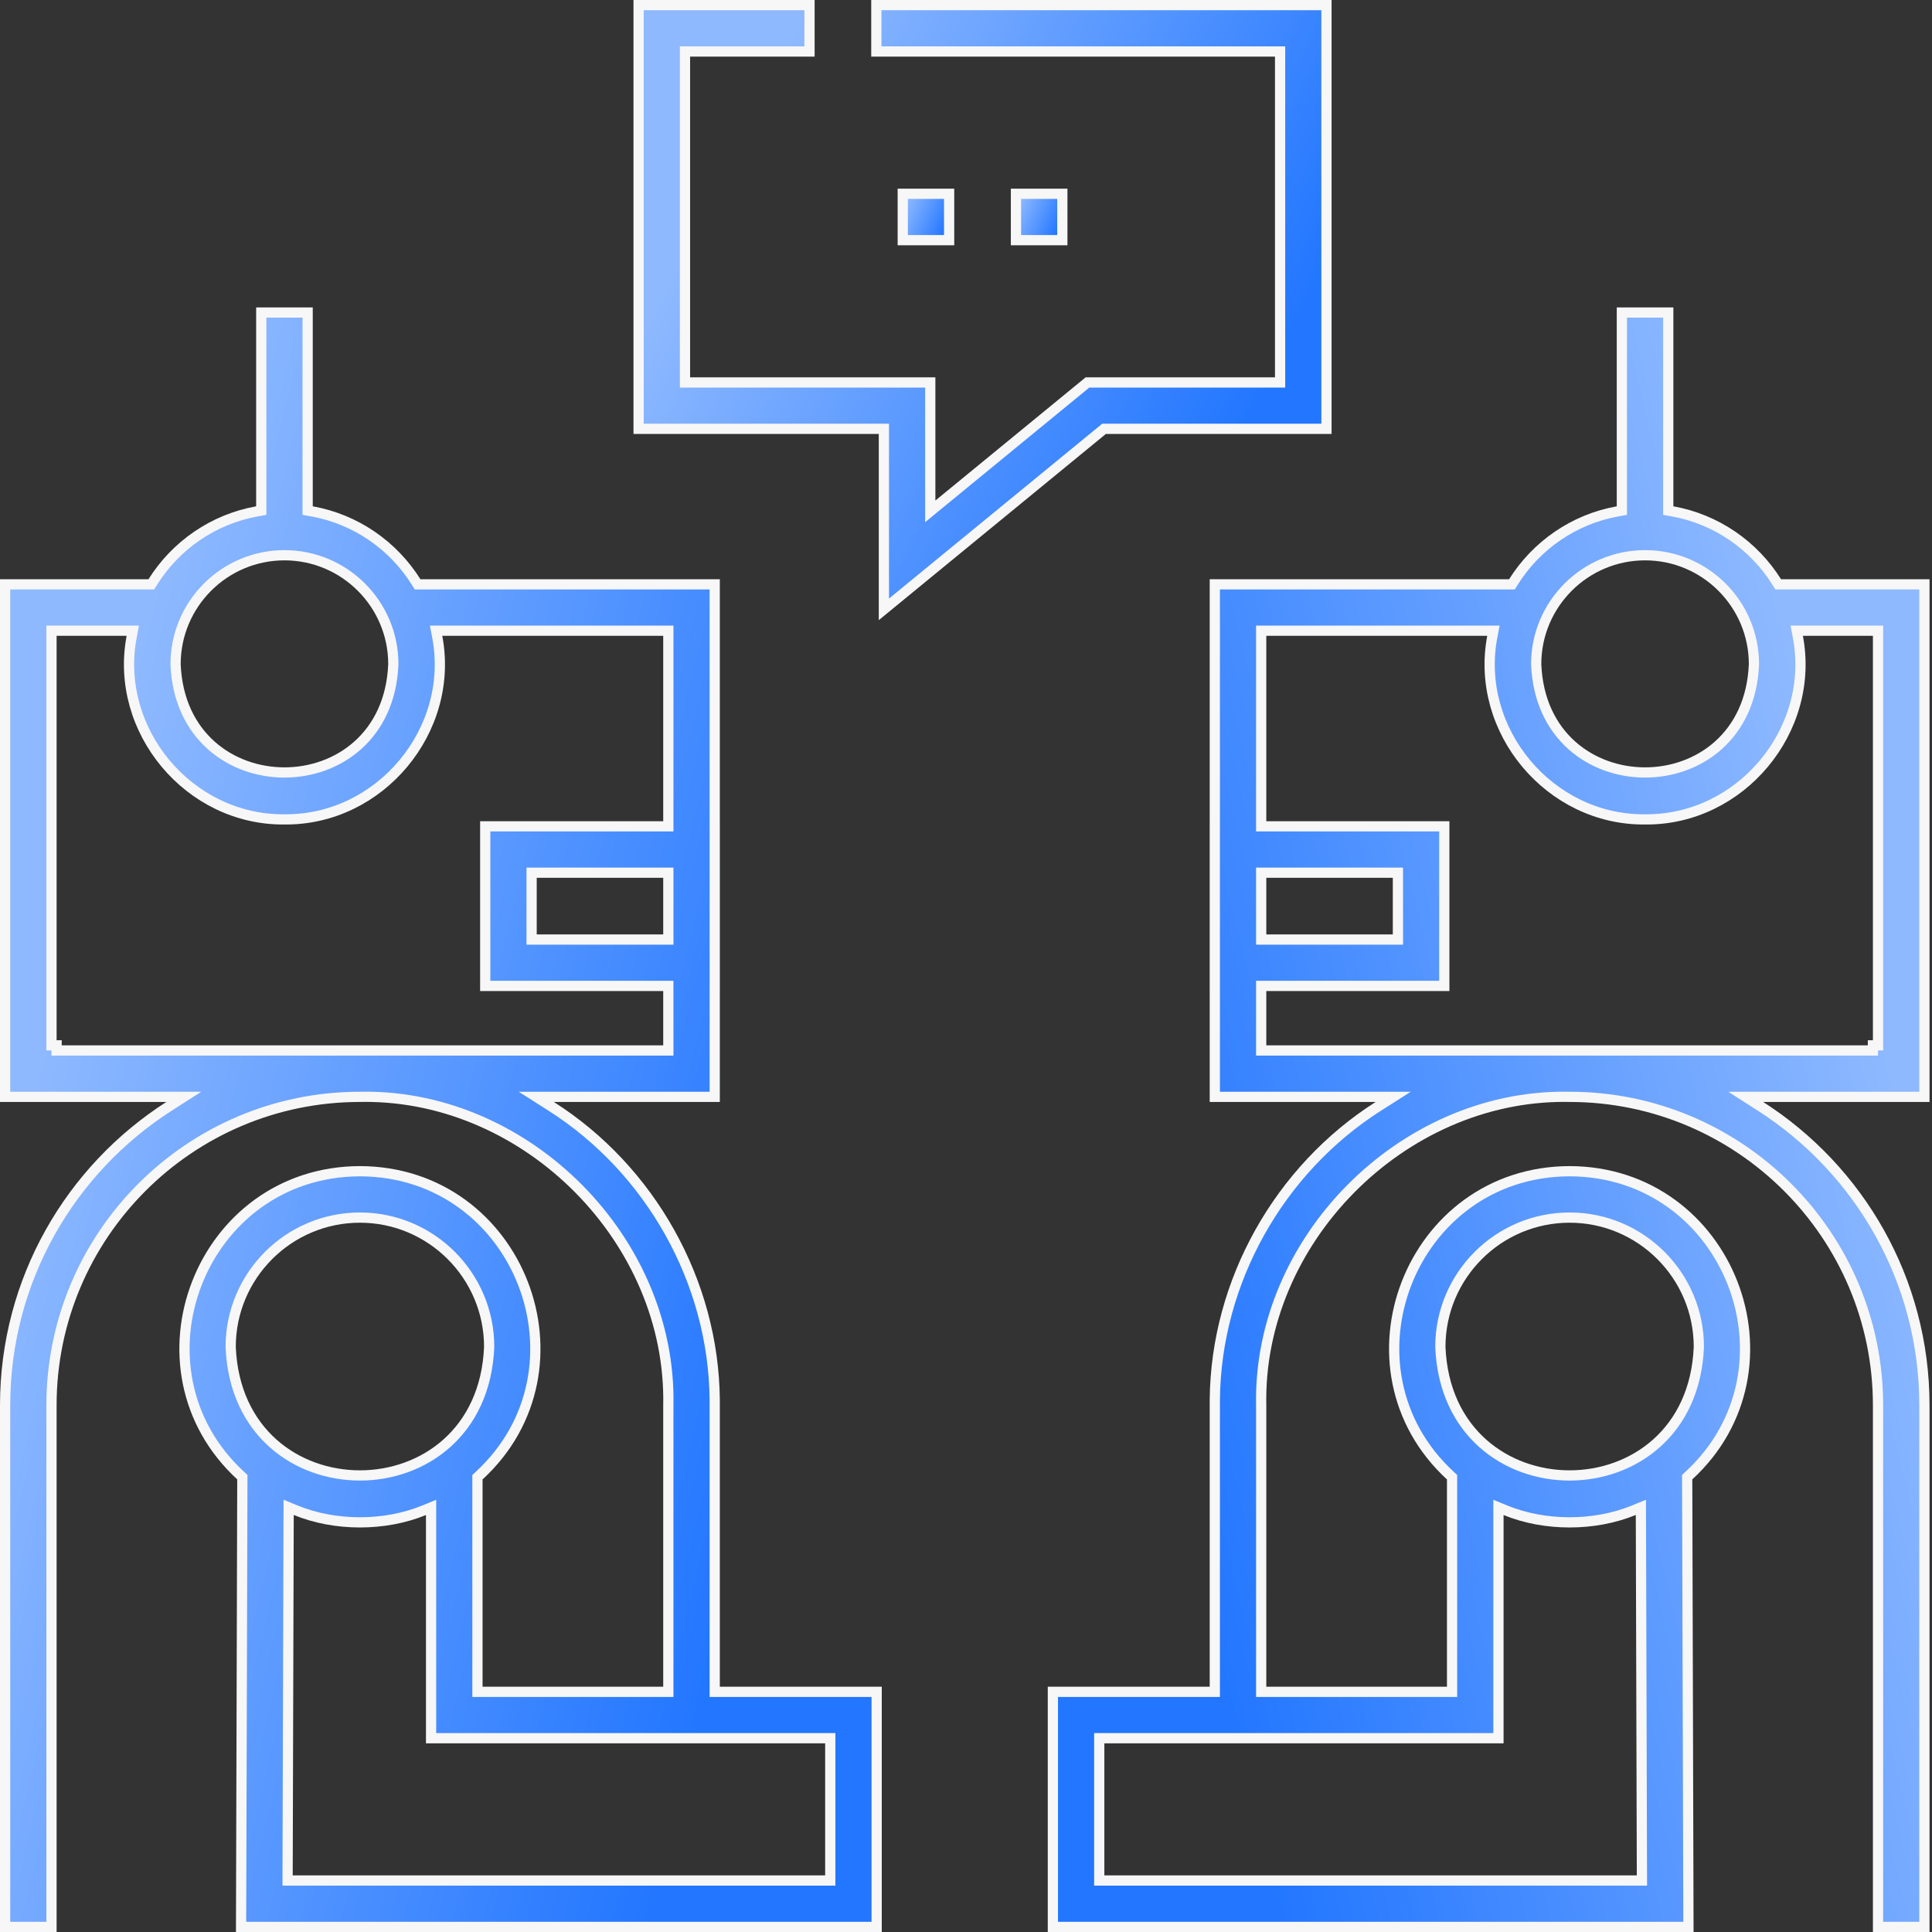
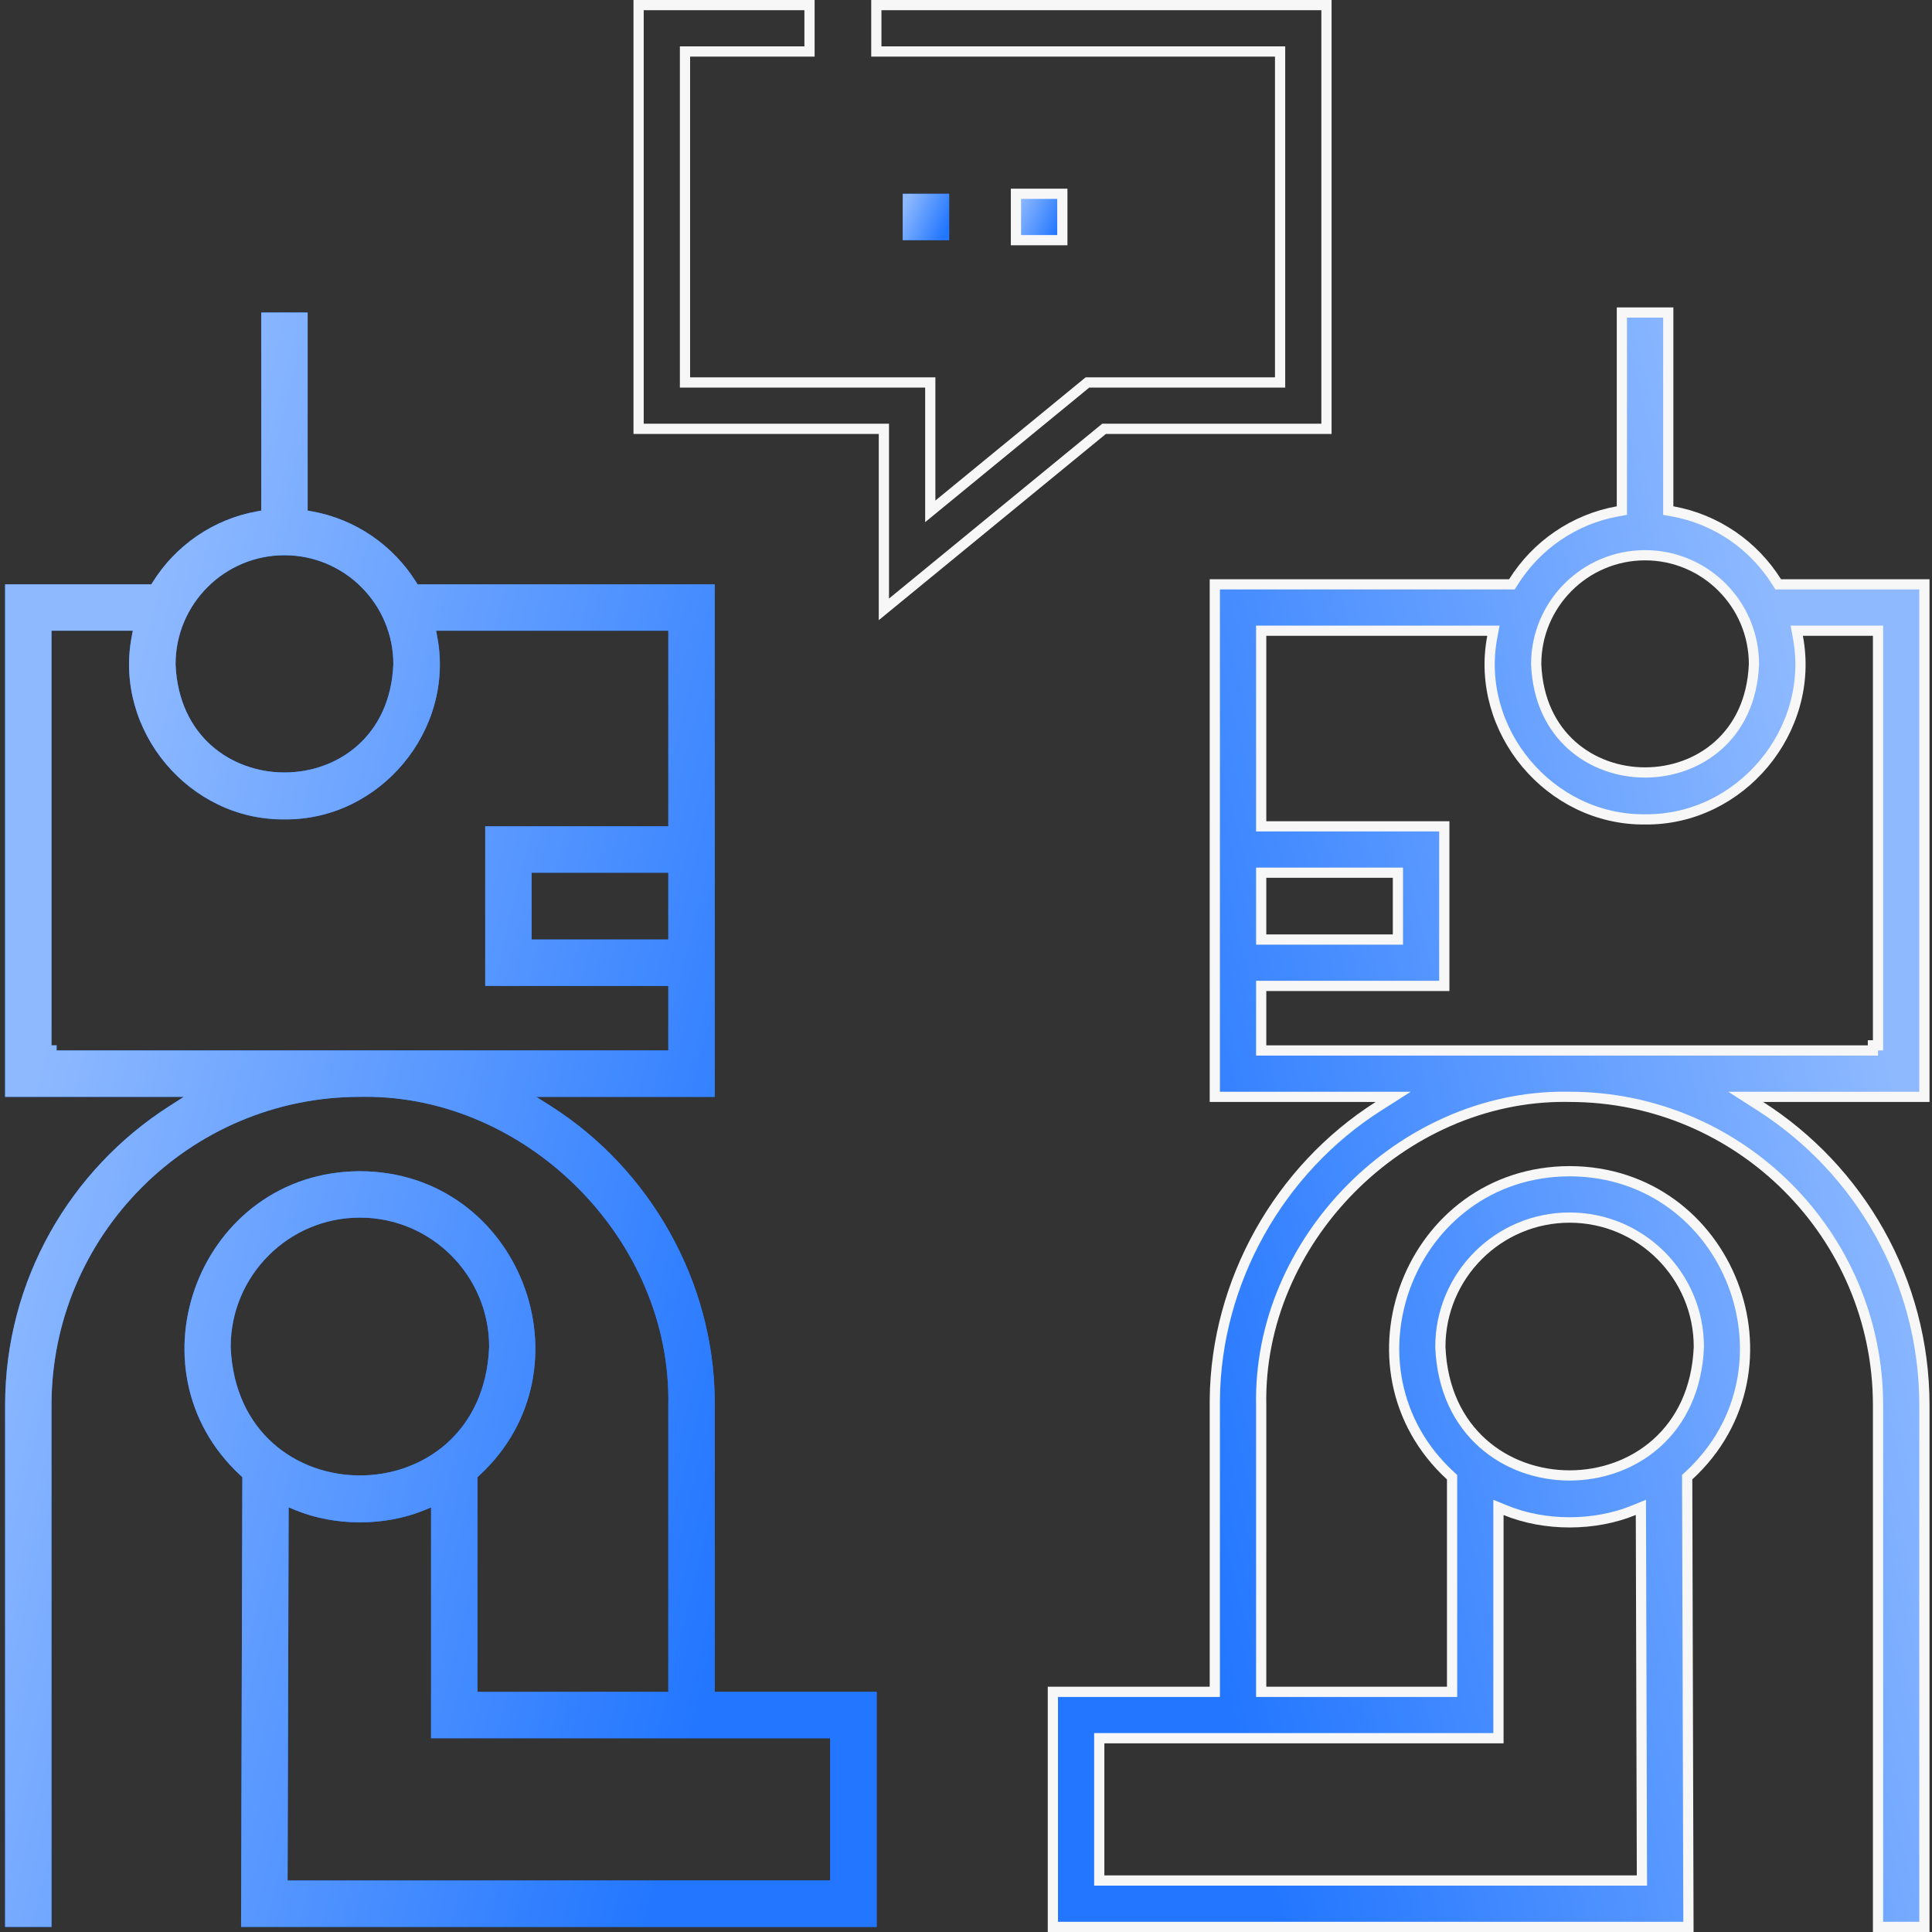
<svg xmlns="http://www.w3.org/2000/svg" width="378" height="378" viewBox="0 0 378 378" fill="none">
  <rect x="0" y="0" width="378" height="378" fill="#333333" stroke="none" />
  <g clip-path="url(#clip0_12284_5976)">
    <path d="M185.699 37.914V46.988H176.625V37.914H185.699Z" fill="#2276FF" />
    <path d="M185.699 37.914V46.988H176.625V37.914H185.699Z" fill="url(#paint0_linear_12284_5976)" />
-     <path d="M185.699 37.914V46.988H176.625V37.914H185.699Z" stroke="#F7F7F7" stroke-width="2" />
    <path d="M207.848 37.914V46.988H198.773V37.914H207.848Z" fill="#2276FF" />
    <path d="M207.848 37.914V46.988H198.773V37.914H207.848Z" fill="url(#paint1_linear_12284_5976)" />
    <path d="M207.848 37.914V46.988H198.773V37.914H207.848Z" stroke="#F7F7F7" stroke-width="2" />
    <path d="M60.191 61.148V99.897L61.015 100.044C69.594 101.579 76.937 106.725 81.407 113.857L81.701 114.326H139.835V161.674H139.838V192.896H139.835V214.601H104.927L107.825 216.444C127.281 228.82 139.62 250.782 139.834 273.837L139.835 274.936V331.012H171.519V377H47.168L47.414 289.449L47.415 289.01L47.092 288.711C24.369 267.775 39.154 229.233 70.418 229.15C101.689 229.232 116.472 267.783 93.736 288.721L93.414 289.018V331.012H130.761V330.012H129.761C130.76 330.012 130.761 330.011 130.761 330.011V321.407C130.761 316.245 130.76 309.361 130.76 302.478V274.965C131.426 242.764 103.306 214.373 71.156 214.59L70.397 214.601C37.132 214.612 10.074 241.676 10.074 274.943V377H1V274.943C1 250.402 13.803 228.791 33.086 216.443L35.962 214.601H1V114.327H29.606L29.9 113.858C34.371 106.726 41.714 101.58 50.293 100.045L51.117 99.897V61.148H60.191ZM56.47 296.403L56.27 366.923L56.268 367.926H162.445V340.086H84.34V294.928L82.96 295.493C75.273 298.645 65.532 298.639 57.85 295.481L56.474 294.916L56.47 296.403ZM70.42 238.225C56.475 238.225 45.132 249.568 45.132 263.512V263.532L45.133 263.553C46.515 297.041 94.318 297.053 95.705 263.553L95.706 263.532V263.512C95.706 249.567 84.365 238.225 70.42 238.225ZM10.074 204.526H11.074V205.525H130.761V192.896H94.936V161.674H130.761V123.4H85.324L85.549 124.587C89.027 142.896 74.321 160.507 55.664 160.314H55.644C36.984 160.506 22.283 142.897 25.759 124.587L25.983 123.4H10.074V204.526ZM104.01 183.822H130.761V170.748H104.01V183.822ZM55.654 108.635C43.907 108.635 34.352 118.19 34.352 129.938V129.979C35.515 158.183 75.788 158.191 76.956 129.979L76.957 129.958V129.938C76.957 118.19 67.401 108.635 55.654 108.635Z" fill="#2276FF" />
    <path d="M60.191 61.148V99.897L61.015 100.044C69.594 101.579 76.937 106.725 81.407 113.857L81.701 114.326H139.835V161.674H139.838V192.896H139.835V214.601H104.927L107.825 216.444C127.281 228.82 139.62 250.782 139.834 273.837L139.835 274.936V331.012H171.519V377H47.168L47.414 289.449L47.415 289.01L47.092 288.711C24.369 267.775 39.154 229.233 70.418 229.15C101.689 229.232 116.472 267.783 93.736 288.721L93.414 289.018V331.012H130.761V330.012H129.761C130.76 330.012 130.761 330.011 130.761 330.011V321.407C130.761 316.245 130.76 309.361 130.76 302.478V274.965C131.426 242.764 103.306 214.373 71.156 214.59L70.397 214.601C37.132 214.612 10.074 241.676 10.074 274.943V377H1V274.943C1 250.402 13.803 228.791 33.086 216.443L35.962 214.601H1V114.327H29.606L29.9 113.858C34.371 106.726 41.714 101.58 50.293 100.045L51.117 99.897V61.148H60.191ZM56.47 296.403L56.27 366.923L56.268 367.926H162.445V340.086H84.34V294.928L82.96 295.493C75.273 298.645 65.532 298.639 57.85 295.481L56.474 294.916L56.47 296.403ZM70.42 238.225C56.475 238.225 45.132 249.568 45.132 263.512V263.532L45.133 263.553C46.515 297.041 94.318 297.053 95.705 263.553L95.706 263.532V263.512C95.706 249.567 84.365 238.225 70.42 238.225ZM10.074 204.526H11.074V205.525H130.761V192.896H94.936V161.674H130.761V123.4H85.324L85.549 124.587C89.027 142.896 74.321 160.507 55.664 160.314H55.644C36.984 160.506 22.283 142.897 25.759 124.587L25.983 123.4H10.074V204.526ZM104.01 183.822H130.761V170.748H104.01V183.822ZM55.654 108.635C43.907 108.635 34.352 118.19 34.352 129.938V129.979C35.515 158.183 75.788 158.191 76.956 129.979L76.957 129.958V129.938C76.957 118.19 67.401 108.635 55.654 108.635Z" fill="url(#paint2_linear_12284_5976)" />
-     <path d="M60.191 61.148V99.897L61.015 100.044C69.594 101.579 76.937 106.725 81.407 113.857L81.701 114.326H139.835V161.674H139.838V192.896H139.835V214.601H104.927L107.825 216.444C127.281 228.82 139.62 250.782 139.834 273.837L139.835 274.936V331.012H171.519V377H47.168L47.414 289.449L47.415 289.01L47.092 288.711C24.369 267.775 39.154 229.233 70.418 229.15C101.689 229.232 116.472 267.783 93.736 288.721L93.414 289.018V331.012H130.761V330.012H129.761C130.76 330.012 130.761 330.011 130.761 330.011V321.407C130.761 316.245 130.76 309.361 130.76 302.478V274.965C131.426 242.764 103.306 214.373 71.156 214.59L70.397 214.601C37.132 214.612 10.074 241.676 10.074 274.943V377H1V274.943C1 250.402 13.803 228.791 33.086 216.443L35.962 214.601H1V114.327H29.606L29.9 113.858C34.371 106.726 41.714 101.58 50.293 100.045L51.117 99.897V61.148H60.191ZM56.47 296.403L56.27 366.923L56.268 367.926H162.445V340.086H84.34V294.928L82.96 295.493C75.273 298.645 65.532 298.639 57.85 295.481L56.474 294.916L56.47 296.403ZM70.42 238.225C56.475 238.225 45.132 249.568 45.132 263.512V263.532L45.133 263.553C46.515 297.041 94.318 297.053 95.705 263.553L95.706 263.532V263.512C95.706 249.567 84.365 238.225 70.42 238.225ZM10.074 204.526H11.074V205.525H130.761V192.896H94.936V161.674H130.761V123.4H85.324L85.549 124.587C89.027 142.896 74.321 160.507 55.664 160.314H55.644C36.984 160.506 22.283 142.897 25.759 124.587L25.983 123.4H10.074V204.526ZM104.01 183.822H130.761V170.748H104.01V183.822ZM55.654 108.635C43.907 108.635 34.352 118.19 34.352 129.938V129.979C35.515 158.183 75.788 158.191 76.956 129.979L76.957 129.958V129.938C76.957 118.19 67.401 108.635 55.654 108.635Z" stroke="#F7F7F7" stroke-width="2" />
    <path d="M317.324 61.148V99.897L316.501 100.044C307.922 101.579 300.579 106.725 296.108 113.857L295.814 114.326H237.681V161.674H237.678V192.896H237.681V214.601H272.589L269.69 216.444C250.235 228.82 237.896 250.782 237.682 273.837L237.681 274.936V331.012H205.997V377H330.348L330.102 289.449L330.101 289.01L330.424 288.711C353.147 267.775 338.362 229.233 307.098 229.15C275.826 229.232 261.044 267.783 283.779 288.721L284.102 289.018V331.012H246.755V330.012H247.755C246.755 330.012 246.755 330.011 246.755 330.011V321.407C246.755 316.245 246.756 309.361 246.756 302.478V274.965C246.089 242.764 274.209 214.373 306.359 214.59L307.119 214.601C340.383 214.612 367.441 241.676 367.441 274.943V377H376.516V274.943C376.516 250.402 363.713 228.791 344.43 216.443L341.554 214.601H376.516V114.327H347.909L347.615 113.858C343.145 106.726 335.801 101.58 327.223 100.045L326.398 99.897V61.148H317.324ZM321.046 296.403L321.245 366.923L321.248 367.926H215.07V340.086H293.176V294.928L294.556 295.493C302.242 298.645 311.983 298.639 319.666 295.481L321.042 294.916L321.046 296.403ZM307.096 238.225C321.04 238.225 332.384 249.568 332.384 263.512V263.532L332.383 263.553C331 297.041 283.198 297.053 281.811 263.553L281.81 263.532V263.512C281.81 249.567 293.151 238.225 307.096 238.225ZM367.441 204.526H366.441V205.525H246.755V192.896H282.58V161.674H246.755V123.4H292.191L291.967 124.587C288.488 142.896 303.195 160.507 321.852 160.314H321.872C340.532 160.506 355.232 142.897 351.757 124.587L351.532 123.4H367.441V204.526ZM273.506 183.822H246.755V170.748H273.506V183.822ZM321.861 108.635C333.608 108.635 343.164 118.19 343.164 129.938V129.979C342 158.183 301.728 158.191 300.56 129.979L300.559 129.958V129.938C300.559 118.19 310.115 108.635 321.861 108.635Z" fill="#2276FF" />
    <path d="M317.324 61.148V99.897L316.501 100.044C307.922 101.579 300.579 106.725 296.108 113.857L295.814 114.326H237.681V161.674H237.678V192.896H237.681V214.601H272.589L269.69 216.444C250.235 228.82 237.896 250.782 237.682 273.837L237.681 274.936V331.012H205.997V377H330.348L330.102 289.449L330.101 289.01L330.424 288.711C353.147 267.775 338.362 229.233 307.098 229.15C275.826 229.232 261.044 267.783 283.779 288.721L284.102 289.018V331.012H246.755V330.012H247.755C246.755 330.012 246.755 330.011 246.755 330.011V321.407C246.755 316.245 246.756 309.361 246.756 302.478V274.965C246.089 242.764 274.209 214.373 306.359 214.59L307.119 214.601C340.383 214.612 367.441 241.676 367.441 274.943V377H376.516V274.943C376.516 250.402 363.713 228.791 344.43 216.443L341.554 214.601H376.516V114.327H347.909L347.615 113.858C343.145 106.726 335.801 101.58 327.223 100.045L326.398 99.897V61.148H317.324ZM321.046 296.403L321.245 366.923L321.248 367.926H215.07V340.086H293.176V294.928L294.556 295.493C302.242 298.645 311.983 298.639 319.666 295.481L321.042 294.916L321.046 296.403ZM307.096 238.225C321.04 238.225 332.384 249.568 332.384 263.512V263.532L332.383 263.553C331 297.041 283.198 297.053 281.811 263.553L281.81 263.532V263.512C281.81 249.567 293.151 238.225 307.096 238.225ZM367.441 204.526H366.441V205.525H246.755V192.896H282.58V161.674H246.755V123.4H292.191L291.967 124.587C288.488 142.896 303.195 160.507 321.852 160.314H321.872C340.532 160.506 355.232 142.897 351.757 124.587L351.532 123.4H367.441V204.526ZM273.506 183.822H246.755V170.748H273.506V183.822ZM321.861 108.635C333.608 108.635 343.164 118.19 343.164 129.938V129.979C342 158.183 301.728 158.191 300.56 129.979L300.559 129.958V129.938C300.559 118.19 310.115 108.635 321.861 108.635Z" fill="url(#paint3_linear_12284_5976)" />
    <path d="M317.324 61.148V99.897L316.501 100.044C307.922 101.579 300.579 106.725 296.108 113.857L295.814 114.326H237.681V161.674H237.678V192.896H237.681V214.601H272.589L269.69 216.444C250.235 228.82 237.896 250.782 237.682 273.837L237.681 274.936V331.012H205.997V377H330.348L330.102 289.449L330.101 289.01L330.424 288.711C353.147 267.775 338.362 229.233 307.098 229.15C275.826 229.232 261.044 267.783 283.779 288.721L284.102 289.018V331.012H246.755V330.012H247.755C246.755 330.012 246.755 330.011 246.755 330.011V321.407C246.755 316.245 246.756 309.361 246.756 302.478V274.965C246.089 242.764 274.209 214.373 306.359 214.59L307.119 214.601C340.383 214.612 367.441 241.676 367.441 274.943V377H376.516V274.943C376.516 250.402 363.713 228.791 344.43 216.443L341.554 214.601H376.516V114.327H347.909L347.615 113.858C343.145 106.726 335.801 101.58 327.223 100.045L326.398 99.897V61.148H317.324ZM321.046 296.403L321.245 366.923L321.248 367.926H215.07V340.086H293.176V294.928L294.556 295.493C302.242 298.645 311.983 298.639 319.666 295.481L321.042 294.916L321.046 296.403ZM307.096 238.225C321.04 238.225 332.384 249.568 332.384 263.512V263.532L332.383 263.553C331 297.041 283.198 297.053 281.811 263.553L281.81 263.532V263.512C281.81 249.567 293.151 238.225 307.096 238.225ZM367.441 204.526H366.441V205.525H246.755V192.896H282.58V161.674H246.755V123.4H292.191L291.967 124.587C288.488 142.896 303.195 160.507 321.852 160.314H321.872C340.532 160.506 355.232 142.897 351.757 124.587L351.532 123.4H367.441V204.526ZM273.506 183.822H246.755V170.748H273.506V183.822ZM321.861 108.635C333.608 108.635 343.164 118.19 343.164 129.938V129.979C342 158.183 301.728 158.191 300.56 129.979L300.559 129.958V129.938C300.559 118.19 310.115 108.635 321.861 108.635Z" stroke="#F7F7F7" stroke-width="2" />
-     <path d="M158.383 1V10.074H134.02V74.828H182.008V100.047L183.642 98.707L212.763 74.828H250.453V10.074H171.457V1H259.527V83.902H216.007L215.73 84.129L172.934 119.223V83.902H124.945V1H158.383Z" fill="#2276FF" />
-     <path d="M158.383 1V10.074H134.02V74.828H182.008V100.047L183.642 98.707L212.763 74.828H250.453V10.074H171.457V1H259.527V83.902H216.007L215.73 84.129L172.934 119.223V83.902H124.945V1H158.383Z" fill="url(#paint4_linear_12284_5976)" />
    <path d="M158.383 1V10.074H134.02V74.828H182.008V100.047L183.642 98.707L212.763 74.828H250.453V10.074H171.457V1H259.527V83.902H216.007L215.73 84.129L172.934 119.223V83.902H124.945V1H158.383Z" stroke="#F7F7F7" stroke-width="2" />
  </g>
  <defs>
    <linearGradient id="paint0_linear_12284_5976" x1="183.586" y1="48.502" x2="174.952" y2="44.642" gradientUnits="userSpaceOnUse">
      <stop stop-color="#2276FF" />
      <stop offset="1" stop-color="#8EB9FF" />
    </linearGradient>
    <linearGradient id="paint1_linear_12284_5976" x1="205.735" y1="48.502" x2="197.1" y2="44.642" gradientUnits="userSpaceOnUse">
      <stop stop-color="#2276FF" />
      <stop offset="1" stop-color="#8EB9FF" />
    </linearGradient>
    <linearGradient id="paint2_linear_12284_5976" x1="124.023" y1="392.746" x2="-28.394" y2="355.767" gradientUnits="userSpaceOnUse">
      <stop stop-color="#2276FF" />
      <stop offset="1" stop-color="#8EB9FF" />
    </linearGradient>
    <linearGradient id="paint3_linear_12284_5976" x1="253.493" y1="392.746" x2="405.91" y2="355.767" gradientUnits="userSpaceOnUse">
      <stop stop-color="#2276FF" />
      <stop offset="1" stop-color="#8EB9FF" />
    </linearGradient>
    <linearGradient id="paint4_linear_12284_5976" x1="222.133" y1="126.965" x2="120.177" y2="75.663" gradientUnits="userSpaceOnUse">
      <stop stop-color="#2276FF" />
      <stop offset="1" stop-color="#8EB9FF" />
    </linearGradient>
    <clipPath id="clip0_12284_5976">
      <rect width="378" height="378" fill="white" />
    </clipPath>
  </defs>
</svg>